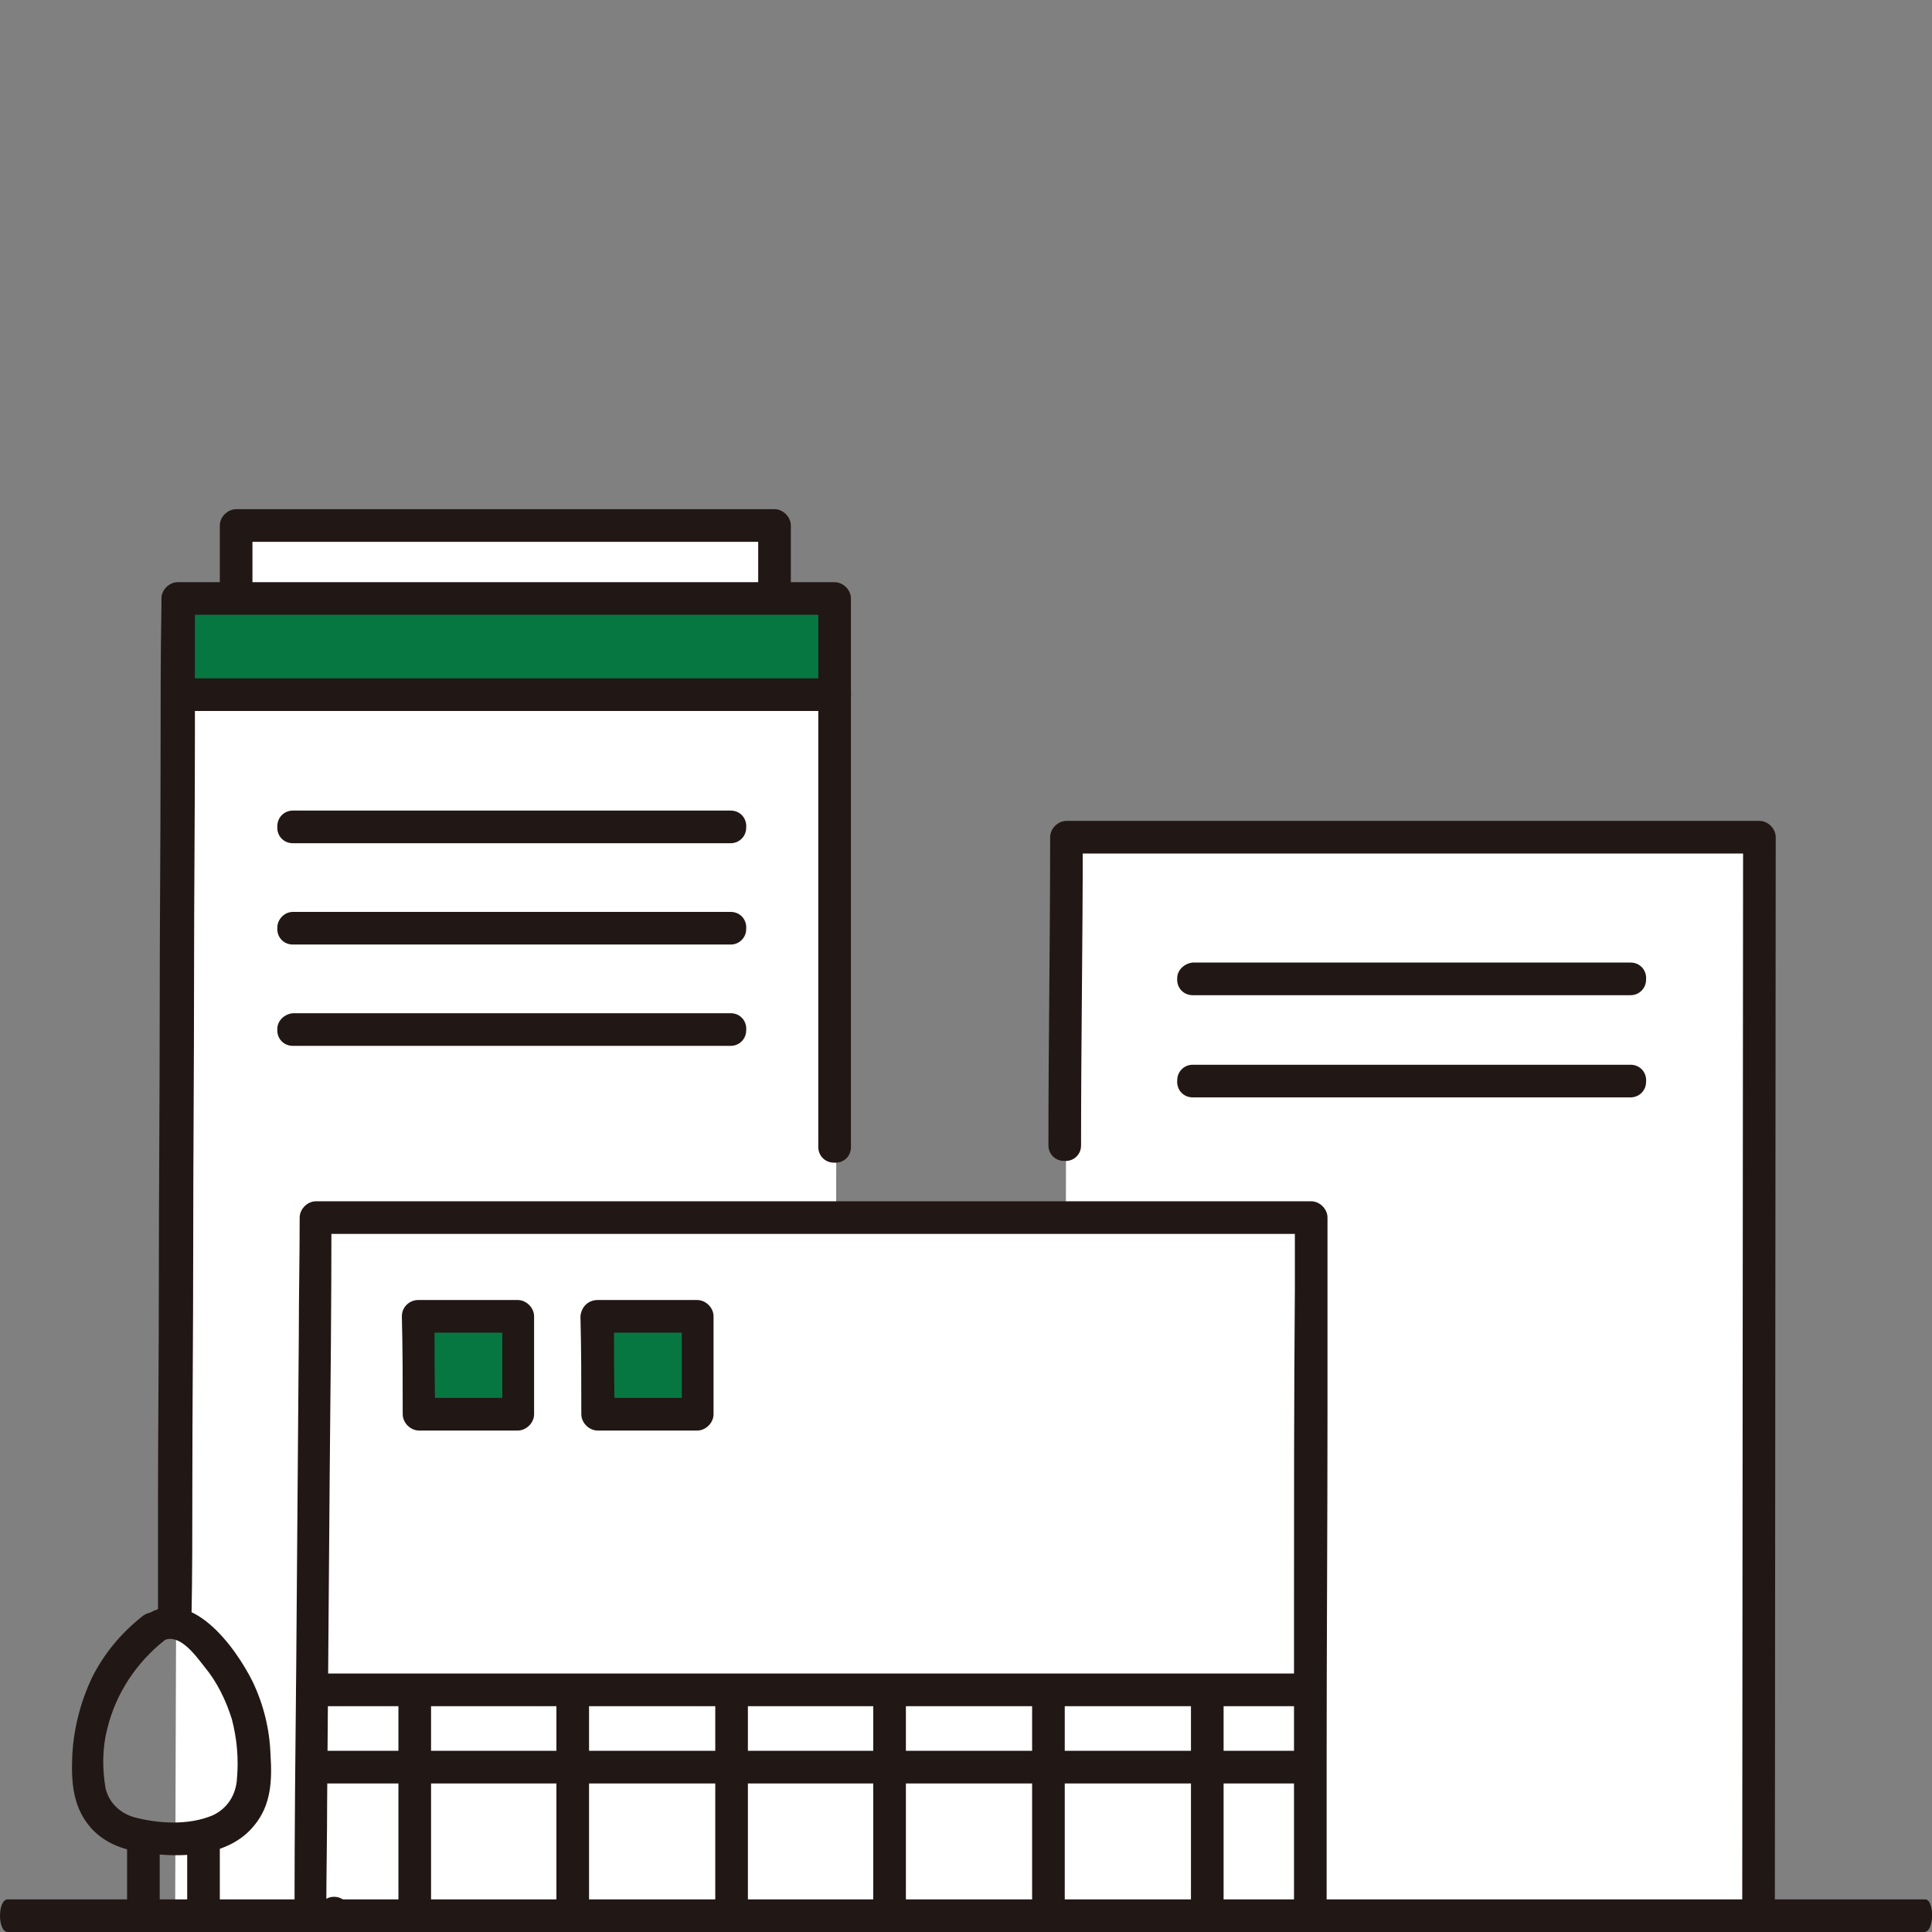
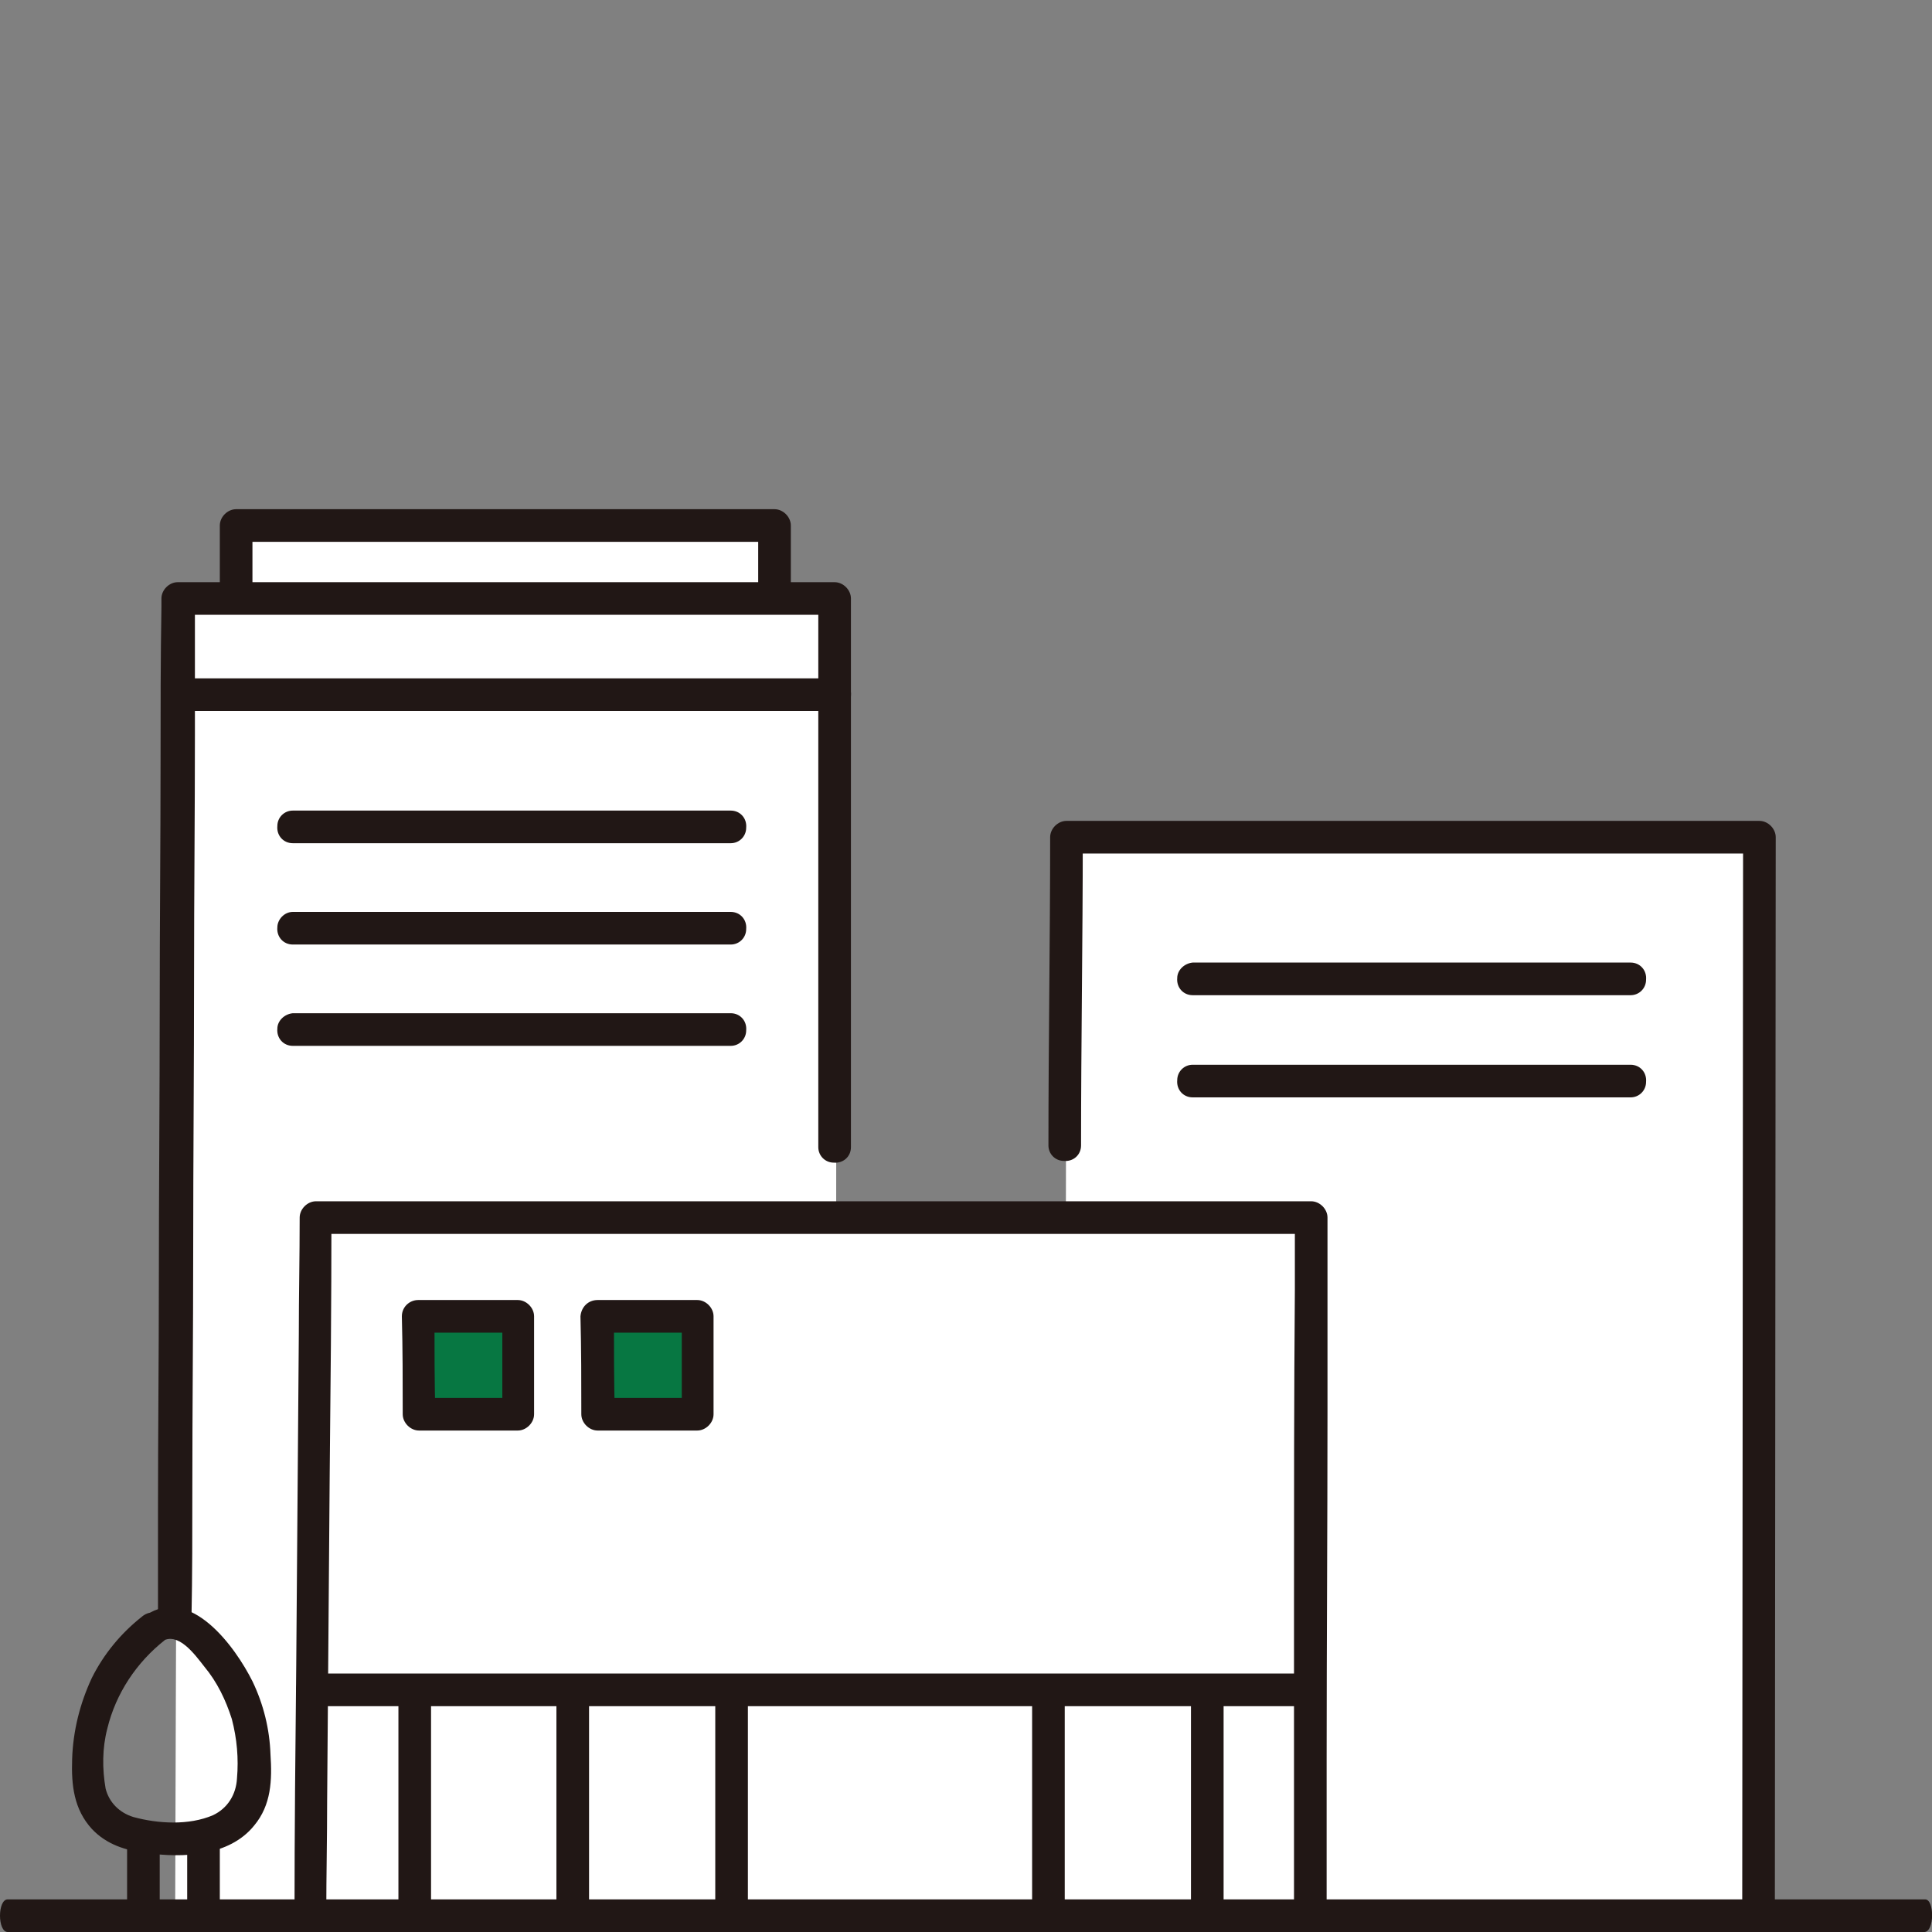
<svg xmlns="http://www.w3.org/2000/svg" version="1.1" id="レイヤー_1" x="0px" y="0px" viewBox="0 0 225 225" style="enable-background:new 0 0 225 225;" xml:space="preserve">
  <rect x="0" y="0" width="225" height="225" fill="#808080" stroke="none" />
  <style type="text/css">
	.st0{fill:#FFFFFF;}
	.st1{fill:#077742;}
	.st2{fill:#211715;}
</style>
  <g id="グループ_412" transform="translate(0 -23.391)">
    <g id="グループ_413" transform="translate(0 23.391)">
      <path id="パス_2085" class="st0" d="M124,223c0-11,0.2-113.3,0.2-125.5h80.7c0,3.8-0.1,124-0.1,125.2" />
      <path id="パス_2086" class="st0" d="M36.2,222.8c0-11,0.5-68.8,0.5-81h115.9c0,1.7-0.1,60.9-0.1,81.1" />
      <path id="パス_2087" class="st0" d="M27.5,69.3c0-2.6,0-6.5,0-8.1c20.3,0,58.1,0,62.7,0v8.1" />
      <path id="パス_2088" class="st0" d="M20.4,223c0-6.2,0.5-141.4,0.5-153.5h76.5c0,0.9,0,112.7-0.1,153.5" />
      <path id="パス_2089" class="st1" d="M69.6,153.3c1.1,0,9.8,0,11.6,0v11.4H69.6C69.6,162.8,69.6,153.8,69.6,153.3" />
      <path id="パス_2090" class="st1" d="M48.7,153.3c1.1,0,9.8,0,11.6,0v11.4H48.8C48.8,162.8,48.7,153.8,48.7,153.3" />
-       <path id="パス_2091" class="st1" d="M20.7,69.6c6.2,0,66.2,0,76.6,0v11.3H20.7C20.7,79,20.7,70.1,20.7,69.6" />
      <path id="パス_2092" class="st2" d="M25.6,69.3c0-2.7,0-5.4,0-8.1c0-1,0.9-1.9,1.9-1.9c18.5,0,37,0,55.5,0h7.2    c1,0,1.9,0.9,1.9,1.9v8.1c0,1.1-0.9,1.9-2,1.8c-1,0-1.8-0.8-1.8-1.8v-8.1l1.9,1.9H27.5l1.9-1.9c0,2.7,0,5.4,0,8.1    c0,1.1-0.9,1.9-2,1.8C26.4,71.1,25.6,70.3,25.6,69.3L25.6,69.3z" />
-       <path id="パス_2093" class="st2" d="M38.9,224.7c-1.1,0-1.9-0.9-1.8-2c0-1,0.8-1.8,1.8-1.8c1.1,0,1.9,0.9,1.8,2    C40.7,223.9,39.9,224.7,38.9,224.7" />
+       <path id="パス_2093" class="st2" d="M38.9,224.7c-1.1,0-1.9-0.9-1.8-2c1.1,0,1.9,0.9,1.8,2    C40.7,223.9,39.9,224.7,38.9,224.7" />
      <path id="パス_2094" class="st2" d="M34.3,222.8c0-9.6,0.1-19.2,0.2-28.9c0.1-12.8,0.2-25.6,0.3-38.4c0-4.6,0.1-9.1,0.1-13.7    c0-1,0.9-1.9,1.9-1.9h115.9c1,0,1.9,0.9,1.9,1.9c0,7.5,0,15.1,0,22.6c0,13.5-0.1,27-0.1,40.5c0,6,0,12,0,18c0,1.1-0.9,1.9-2,1.8    c-1,0-1.8-0.8-1.8-1.8c0-12,0-23.9,0-35.9c0-12.3,0-24.5,0.1-36.8c0-2.8,0-5.6,0-8.4l1.9,1.9h-116l1.9-1.9    c0,9.9-0.1,19.8-0.2,29.7c-0.1,12.7-0.2,25.4-0.3,38.2c0,4.4-0.1,8.7-0.1,13.1c0,1.1-0.9,1.9-2,1.8    C35.1,224.6,34.3,223.8,34.3,222.8" />
      <path id="パス_2095" class="st2" d="M122.1,133.4c0-12,0.2-23.9,0.2-35.9c0-1,0.9-1.9,1.9-1.9h80.7c1,0,1.9,0.9,1.9,1.9    c0,5.7-0.1,118.7-0.1,124.4c0,1.1-0.9,1.9-2,1.8c-1,0-1.8-0.8-1.8-1.8c0-5.7,0.1-118.7,0.1-124.4l1.9,1.9h-80.7l1.9-1.9    c0,12-0.2,23.9-0.2,35.9c0,1.1-0.9,1.9-2,1.8C122.9,135.2,122.1,134.4,122.1,133.4" />
      <path id="パス_2096" class="st2" d="M124,196.8v26.1c0,1.1-0.9,1.9-2,1.8c-1,0-1.8-0.8-1.8-1.8v-26.1c0-1.1,0.9-1.9,2-1.8    C123.2,195,124,195.8,124,196.8" />
      <path id="パス_2097" class="st2" d="M142.5,196.8v26.1c0,1.1-0.9,1.9-2,1.8c-1,0-1.8-0.8-1.8-1.8v-26.1c0-1.1,0.9-1.9,2-1.8    C141.6,195,142.4,195.8,142.5,196.8" />
-       <path id="パス_2098" class="st2" d="M105.5,196.8v26.1c0,1.1-0.9,1.9-2,1.8c-1,0-1.8-0.8-1.8-1.8v-26.1c0-1.1,0.9-1.9,2-1.8    C104.7,195,105.5,195.8,105.5,196.8" />
      <path id="パス_2099" class="st2" d="M87.1,196.8v26.1c0,1.1-0.9,1.9-2,1.8c-1,0-1.8-0.8-1.8-1.8v-26.1c0-1.1,0.9-1.9,2-1.8    C86.2,195,87,195.8,87.1,196.8" />
      <path id="パス_2100" class="st2" d="M68.6,196.8v26.1c0,1.1-0.9,1.9-2,1.8c-1,0-1.8-0.8-1.8-1.8v-26.1c0-1.1,0.9-1.9,2-1.8    C67.8,195,68.6,195.8,68.6,196.8" />
      <path id="パス_2101" class="st2" d="M50.2,196.8v26.1c0,1.1-0.9,1.9-2,1.8c-1,0-1.8-0.8-1.8-1.8v-26.1c0-1.1,0.9-1.9,2-1.8    C49.3,195,50.1,195.8,50.2,196.8" />
      <path id="パス_2102" class="st2" d="M18.4,188.9c0-4.4,0-8.8,0-13.1c0-8.9,0.1-17.7,0.1-26.6c0-10.6,0.1-21.3,0.1-31.9    c0-9.6,0.1-19.3,0.1-28.9c0-5.9,0-11.8,0.1-17.7v-1c0-1,0.9-1.9,1.9-1.9h76.5c1,0,1.9,0.9,1.9,1.9c0,3.5,0,7,0,10.5    c0,9.7,0,19.4,0,29.2c0,8.1,0,16.1,0,24.2c0,1.1-0.9,1.9-2,1.8c-1,0-1.8-0.8-1.8-1.8c0-13,0-26,0-39.1c0-7.1,0-14.1,0-21.2v-3.6    l1.9,1.9H20.8l1.9-1.9c0,5.3,0,10.6,0,15.9c0,9.3-0.1,18.7-0.1,28c0,10.7-0.1,21.3-0.1,32c0,9.2-0.1,18.5-0.1,27.7    c0,5.1,0,10.1-0.1,15.2v0.6c0,1.1-0.9,1.9-2,1.8C19.3,190.7,18.5,189.9,18.4,188.9L18.4,188.9z" />
      <path id="パス_2103" class="st2" d="M34.1,94.4h51c1.1,0,1.9,0.9,1.8,2c0,1-0.8,1.8-1.8,1.8h-51c-1.1,0-1.9-0.9-1.8-2    C32.3,95.2,33.1,94.4,34.1,94.4" />
      <path id="パス_2104" class="st2" d="M21,79h76.3c1.1,0,1.9,0.9,1.8,2c0,1-0.8,1.8-1.8,1.8H21c-1.1,0-1.9-0.9-1.8-2    C19.2,79.8,20,79,21,79" />
      <path id="パス_2105" class="st2" d="M34.1,106.2h51c1.1,0,1.9,0.9,1.8,2c0,1-0.8,1.8-1.8,1.8h-51c-1.1,0-1.9-0.9-1.8-2    C32.3,107.1,33.1,106.2,34.1,106.2" />
      <path id="パス_2106" class="st2" d="M138.9,112.1h51c1.1,0,1.9,0.9,1.8,2c0,1-0.8,1.8-1.8,1.8h-51c-1.1,0-1.9-0.9-1.8-2    C137.1,113,137.9,112.2,138.9,112.1" />
      <path id="パス_2107" class="st2" d="M138.9,124h51c1.1,0,1.9,0.9,1.8,2c0,1-0.8,1.8-1.8,1.8h-51c-1.1,0-1.9-0.9-1.8-2    C137.1,124.8,137.9,124,138.9,124" />
      <path id="パス_2108" class="st2" d="M34.1,118h51c1.1,0,1.9,0.9,1.8,2c0,1-0.8,1.8-1.8,1.8h-51c-1.1,0-1.9-0.9-1.8-2    C32.3,118.9,33.1,118.1,34.1,118" />
-       <path id="パス_2109" class="st2" d="M36.3,203.9h116.2c1.1,0,1.9,0.9,1.8,2c0,1-0.8,1.8-1.8,1.8H36.3c-1.1,0-1.9-0.9-1.8-2    C34.5,204.8,35.3,204,36.3,203.9" />
      <path id="パス_2110" class="st2" d="M36.3,194.9h116.2c1.1,0,1.9,0.9,1.8,2c0,1-0.8,1.8-1.8,1.8H36.3c-1.1,0-1.9-0.9-1.8-2    C34.5,195.7,35.3,194.9,36.3,194.9" />
      <path id="パス_2111" class="st2" d="M69.6,151.4c3.9,0,7.7,0,11.6,0c1,0,1.9,0.9,1.9,1.9v11.4c0,1-0.9,1.9-1.9,1.9H69.6    c-1,0-1.9-0.9-1.9-1.9c0-3.8,0-7.6-0.1-11.4C67.7,152.2,68.5,151.4,69.6,151.4s1.9,0.9,1.9,1.9c0,3.8,0,7.6,0.1,11.4l-1.9-1.9    h11.6l-1.9,1.9v-11.4l1.9,1.9c-3.9,0-7.7,0-11.6,0c-1.1,0-1.9-0.9-1.9-1.9C67.7,152.2,68.5,151.4,69.6,151.4" />
      <path id="パス_2112" class="st2" d="M48.7,151.4c3.9,0,7.7,0,11.6,0c1,0,1.9,0.9,1.9,1.9v11.4c0,1-0.9,1.9-1.9,1.9H48.8    c-1,0-1.9-0.9-1.9-1.9c0-3.8,0-7.6-0.1-11.4C46.8,152.2,47.7,151.4,48.7,151.4c1.1,0,1.9,0.9,1.9,1.9c0,3.8,0,7.6,0.1,11.4    l-1.9-1.9h11.6l-1.9,1.9v-11.4l1.9,1.9c-3.9,0-7.7,0-11.6,0c-1.1,0-1.9-0.9-1.9-1.9C46.8,152.2,47.7,151.4,48.7,151.4L48.7,151.4" />
      <path id="パス_2113" class="st2" d="M224.1,225h-7.5h-16.7H176h-28.5h-31.3H84.8H55.4H30.2H11.6H1.8H0.9c-1.2,0-1.2-3.8,0-3.8    h7.4H25h23.9h28.5h31.3h31.4h29.5h25.2h18.7c3.3,0,6.6,0,9.9,0h0.8C225.3,221.2,225.3,225,224.1,225L224.1,225z" />
      <path id="パス_2114" class="st2" d="M17,188.1c5.2-3.5,10.4,3.7,12.4,7.7c1.3,2.7,2,5.6,2.1,8.5c0.2,3,0.1,5.9-1.9,8.3    c-2.9,3.6-8.3,3.8-12.6,3.2c-2.4-0.3-4.6-1-6.3-2.8c-2.1-2.3-2.4-5.1-2.3-8.1c0.1-3.3,0.9-6.5,2.3-9.5c1.4-2.8,3.4-5.2,5.8-7.1    c0.8-0.7,1.9-0.7,2.7,0c0.7,0.7,0.7,2,0,2.7c-3.3,2.6-5.7,6.2-6.7,10.3c-0.6,2.3-0.6,4.7-0.2,7c0.4,1.6,1.6,2.8,3.2,3.3    c2.9,0.8,6.5,1,9.3-0.2c1.7-0.8,2.7-2.4,2.8-4.3c0.2-2.3,0-4.6-0.6-6.9c-0.7-2.2-1.7-4.3-3.2-6.1c-1.1-1.4-3.1-4.2-5-2.9    C16.9,192.8,15,189.5,17,188.1" />
      <path id="パス_2115" class="st2" d="M18.6,214.6v8c0,1.1-0.9,1.9-1.9,1.9s-1.9-0.9-1.9-1.9v-8c0-1.1,0.9-1.9,1.9-1.9    S18.6,213.5,18.6,214.6" />
      <path id="パス_2116" class="st2" d="M25.6,214.6v8c0,1.1-0.9,1.9-1.9,1.9s-1.9-0.9-1.9-1.9v-8c0-1.1,0.9-1.9,1.9-1.9    S25.6,213.5,25.6,214.6" />
    </g>
  </g>
</svg>